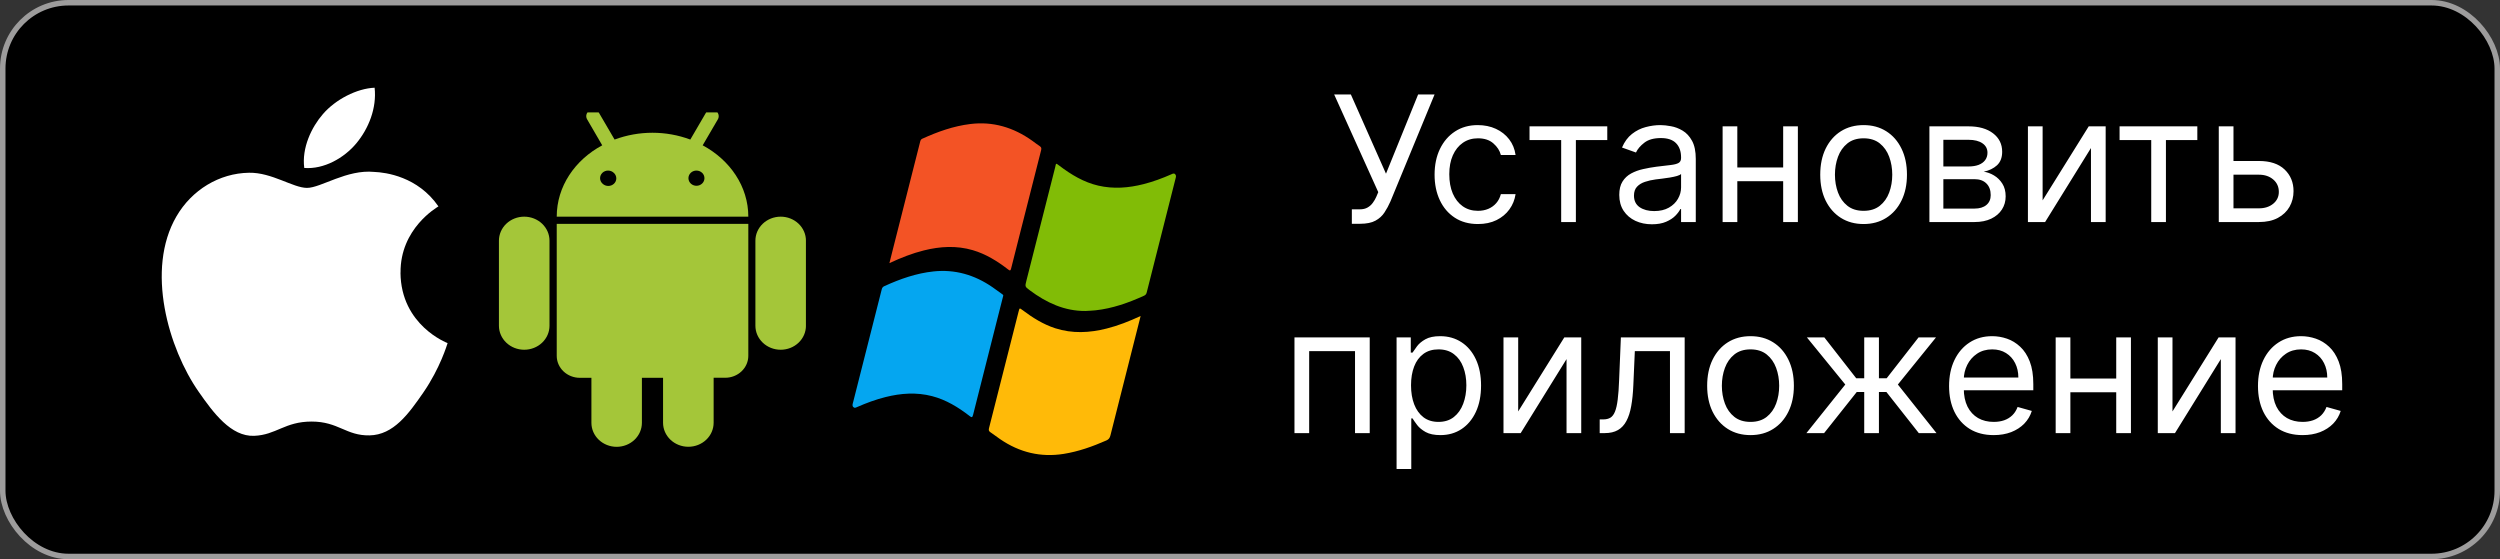
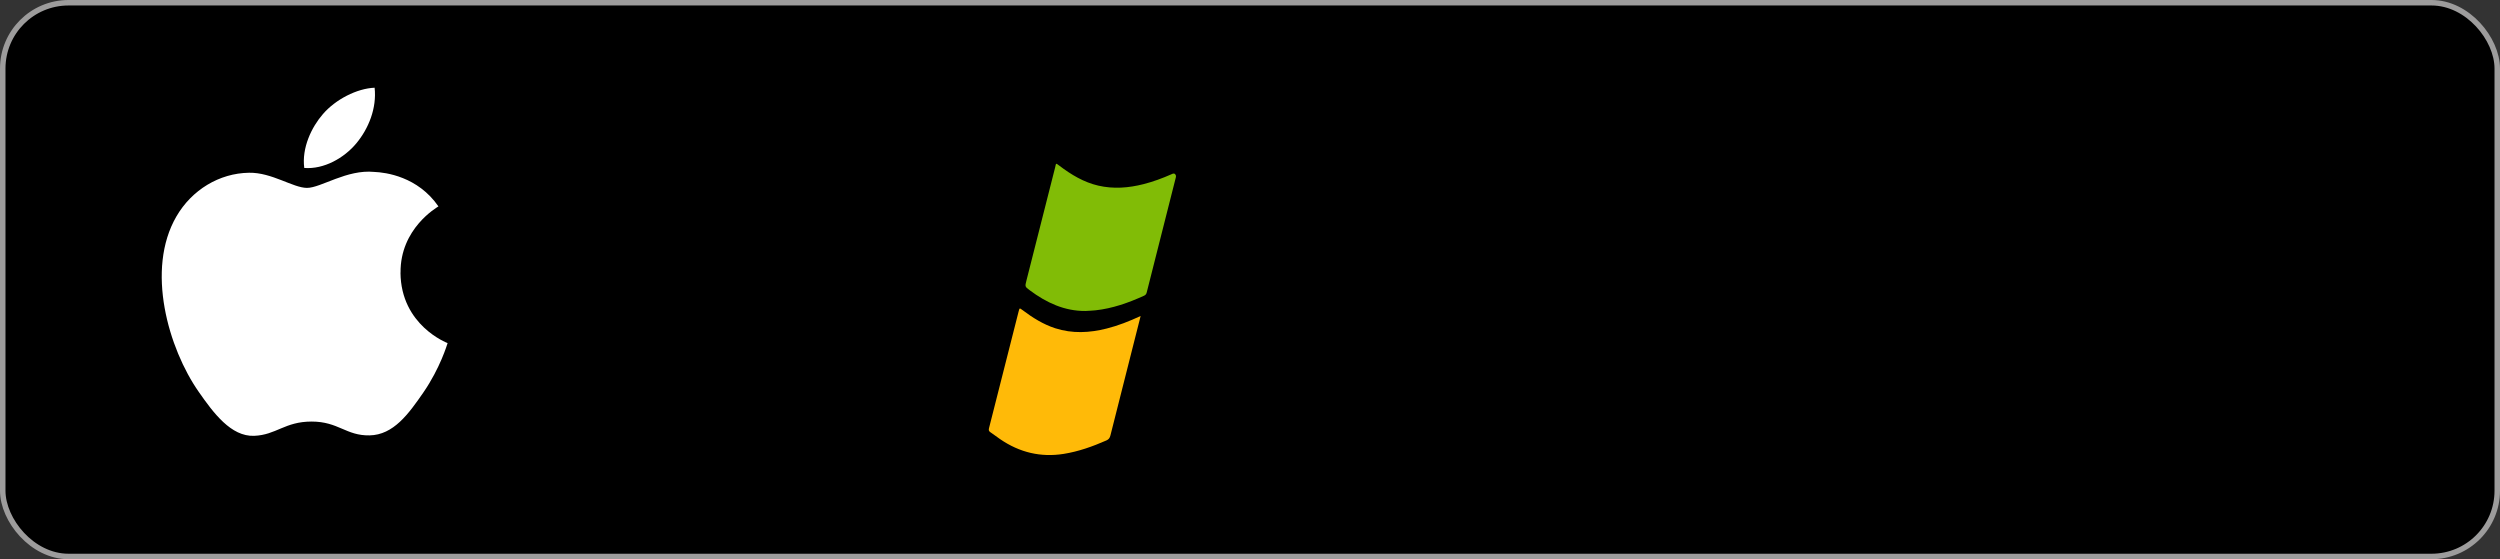
<svg xmlns="http://www.w3.org/2000/svg" width="912" height="204" viewBox="0 0 912 204" fill="none">
  <rect x="0" y="0" width="912" height="204" fill="#333333" stroke="none" />
  <rect x="1" y="1" width="910" height="202" rx="24" fill="black" />
  <rect x="1" y="1" width="910" height="202" rx="24" stroke="#9D9C9C" stroke-width="2" style="mix-blend-mode:darken" />
-   <path fill-rule="evenodd" clip-rule="evenodd" d="M324.456 95.995C324.96 93.988 325.398 92.23 325.843 90.474C329.114 77.571 332.388 64.668 335.656 51.764C335.783 51.258 335.919 50.85 336.426 50.617C342.085 48.031 347.866 45.992 353.956 45.242C362.145 44.231 369.662 46.414 376.604 51.374C377.508 52.02 378.383 52.719 379.307 53.32C379.897 53.706 379.98 54.114 379.79 54.844C377.074 65.478 374.383 76.123 371.686 86.764C370.746 90.474 369.779 94.179 368.868 97.901C368.666 98.73 368.498 98.869 367.827 98.347C363.827 95.249 359.607 92.65 354.884 91.265C348.924 89.519 342.972 89.87 337.026 91.354C332.789 92.412 328.705 94.008 324.456 95.995Z" fill="#F35325" />
  <path fill-rule="evenodd" clip-rule="evenodd" d="M395.946 113.444C388.428 113.502 381.797 110.492 375.621 105.867C373.876 104.555 373.877 104.569 374.451 102.31C377.948 88.526 381.437 74.739 384.944 60.957C385.286 59.606 385.033 59.36 386.363 60.376C390.769 63.738 395.408 66.505 400.663 67.719C406.211 68.999 411.719 68.562 417.194 67.165C420.637 66.286 423.981 65.053 427.265 63.606C427.738 63.399 428.223 63.052 428.71 63.566C429.186 64.067 428.966 64.632 428.819 65.207C425.312 79.027 421.808 92.847 418.326 106.675C418.166 107.321 417.869 107.636 417.346 107.876C411.63 110.484 405.783 112.536 399.621 113.207C398.401 113.34 397.173 113.367 395.946 113.444Z" fill="#81BC06" />
  <path fill-rule="evenodd" clip-rule="evenodd" d="M416.106 115.274C415.339 118.301 414.634 121.085 413.928 123.871C410.972 135.535 408.003 147.201 405.075 158.878C404.834 159.831 404.413 160.32 403.608 160.674C398.566 162.891 393.439 164.713 388.059 165.575C379.734 166.906 371.991 165.112 364.803 160.173C363.613 159.358 362.466 158.458 361.267 157.658C360.675 157.262 360.62 156.845 360.806 156.128C363.377 146.058 365.922 135.977 368.477 125.901C369.515 121.799 370.556 117.696 371.597 113.599C371.929 112.306 371.932 112.312 372.971 113.091C376.708 115.904 380.601 118.34 384.941 119.744C391.2 121.764 397.464 121.431 403.735 119.845C407.907 118.794 411.932 117.201 416.106 115.274Z" fill="#FFBA08" />
-   <path fill-rule="evenodd" clip-rule="evenodd" d="M365.963 107.957C365.332 110.435 364.748 112.732 364.165 115.03C361.099 127.117 358.024 139.205 354.988 151.303C354.725 152.34 354.482 152.364 353.747 151.792C349.533 148.515 345.071 145.824 340.045 144.518C334.353 143.035 328.692 143.435 323.041 144.847C319.502 145.731 316.067 147.003 312.686 148.485C312.241 148.68 311.787 148.961 311.324 148.529C310.806 148.047 311.031 147.46 311.173 146.899C314.67 133.115 318.17 119.332 321.66 105.545C321.809 104.97 322.061 104.638 322.568 104.406C328.374 101.743 334.313 99.674 340.577 99.013C348.303 98.203 355.458 100.203 362.076 104.78C363.206 105.563 364.322 106.378 365.439 107.192C365.724 107.402 366.118 107.584 365.963 107.957Z" fill="#05A6F0" />
  <path fill-rule="evenodd" clip-rule="evenodd" d="M146.12 99.473C145.959 83.396 159.345 75.681 159.943 75.299C152.419 64.387 140.697 62.887 136.521 62.718C126.546 61.72 117.06 68.544 111.992 68.544C106.939 68.544 99.129 62.868 90.858 63.018C79.987 63.178 69.965 69.287 64.361 78.941C53.067 98.369 61.472 127.165 72.48 142.92C77.858 150.635 84.271 159.301 92.692 158.992C100.8 158.676 103.868 153.784 113.675 153.784C123.48 153.784 126.234 158.992 134.817 158.826C143.543 158.666 149.072 150.96 154.414 143.22C160.595 134.267 163.129 125.609 163.283 125.164C163.089 125.077 146.266 118.689 146.096 99.48L146.12 99.473ZM129.999 52.279C134.467 46.906 137.485 39.446 136.66 32C130.224 32.26 122.419 36.254 117.798 41.621C113.649 46.385 110.026 53.978 110.995 61.272C118.183 61.827 125.522 57.651 129.992 52.289L129.999 52.279Z" fill="#fff" />
  <g clip-path="url(#clip0_0_1)">
-     <path d="M272.986 79.039C272.986 68.028 266.312 58.359 256.338 53.014L261.852 43.574C262.019 43.3 262.126 42.995 262.167 42.681C262.208 42.366 262.182 42.046 262.091 41.741C261.999 41.436 261.844 41.151 261.635 40.904C261.425 40.657 261.166 40.452 260.872 40.301C260.293 39.996 259.61 39.922 258.974 40.095C258.337 40.268 257.799 40.673 257.477 41.222L251.826 50.911C242.948 47.602 233.08 47.602 224.203 50.911L218.541 41.222C218.383 40.949 218.169 40.709 217.912 40.515C217.655 40.321 217.361 40.176 217.045 40.091C216.73 40.005 216.4 39.98 216.074 40.016C215.748 40.052 215.432 40.149 215.146 40.301C214.859 40.452 214.605 40.654 214.401 40.898C214.196 41.142 214.045 41.422 213.955 41.721C213.864 42.021 213.838 42.334 213.876 42.644C213.914 42.953 214.016 43.252 214.176 43.524L219.69 53.014C209.706 58.359 203.095 68.028 203.095 79.039H272.986ZM284.794 79.039C286.005 79.039 287.204 79.266 288.323 79.706C289.442 80.146 290.458 80.791 291.314 81.605C292.169 82.418 292.848 83.384 293.31 84.447C293.773 85.509 294.01 86.648 294.009 87.797V118.828C294.01 119.978 293.773 121.116 293.31 122.179C292.848 123.241 292.169 124.207 291.314 125.02C290.458 125.834 289.442 126.479 288.323 126.919C287.204 127.36 286.005 127.586 284.794 127.586C282.347 127.586 280.001 126.664 278.271 125.021C276.541 123.378 275.569 121.151 275.569 118.828V87.797C275.569 85.475 276.541 83.247 278.271 81.604C280.001 79.962 282.347 79.039 284.794 79.039ZM191.234 79.039C193.681 79.039 196.027 79.962 197.757 81.604C199.487 83.247 200.459 85.475 200.459 87.797V118.828C200.459 121.151 199.487 123.378 197.757 125.021C196.027 126.664 193.681 127.586 191.234 127.586C188.791 127.586 186.448 126.666 184.718 125.028C182.989 123.39 182.014 121.167 182.009 118.848V87.817C182.006 86.666 182.243 85.525 182.705 84.46C183.167 83.395 183.847 82.427 184.703 81.611C185.56 80.796 186.578 80.149 187.699 79.708C188.82 79.266 190.021 79.039 191.234 79.039ZM234.166 137.826V154.242C234.166 156.565 233.194 158.793 231.464 160.436C229.734 162.078 227.387 163.001 224.941 163.001C222.499 162.996 220.159 162.07 218.435 160.428C216.711 158.786 215.744 156.561 215.747 154.242V137.826H211.53C209.293 137.826 207.147 136.983 205.566 135.481C203.984 133.979 203.095 131.942 203.095 129.819V81.672H272.986V129.799C272.986 131.922 272.097 133.959 270.515 135.461C268.934 136.963 266.788 137.806 264.551 137.806H260.334V154.222C260.334 156.545 259.362 158.773 257.632 160.416C255.902 162.058 253.555 162.981 251.109 162.981C248.662 162.981 246.316 162.058 244.586 160.416C242.855 158.773 241.883 156.545 241.883 154.222V137.826H234.166Z" fill="#A4C639" />
    <path d="M223.392 65.114C223.392 64.824 223.302 64.541 223.132 64.301C222.963 64.06 222.722 63.873 222.44 63.762C222.158 63.652 221.848 63.624 221.549 63.681C221.25 63.738 220.976 63.878 220.761 64.084C220.546 64.289 220.4 64.55 220.342 64.835C220.284 65.119 220.316 65.413 220.434 65.68C220.552 65.947 220.751 66.174 221.006 66.334C221.26 66.493 221.559 66.577 221.864 66.575C222.065 66.575 222.265 66.537 222.451 66.463C222.637 66.39 222.806 66.282 222.948 66.146C223.091 66.01 223.203 65.849 223.279 65.672C223.355 65.495 223.394 65.305 223.392 65.114Z" fill="black" />
-     <path d="M222.064 65.114C222.076 65.081 222.076 65.046 222.064 65.013C222.032 64.991 221.993 64.98 221.953 64.98C221.914 64.98 221.875 64.991 221.843 65.013C221.833 65.046 221.833 65.081 221.843 65.114C221.841 65.134 221.844 65.154 221.851 65.173C221.859 65.192 221.87 65.209 221.885 65.223C221.9 65.237 221.919 65.248 221.938 65.255C221.958 65.262 221.98 65.265 222.001 65.264C222.035 65.273 222.072 65.273 222.106 65.264C222.121 65.228 222.121 65.189 222.106 65.154L222.064 65.114ZM223.972 63.112C224.244 63.368 224.459 63.673 224.606 64.009C224.753 64.345 224.828 64.705 224.828 65.069C224.828 65.432 224.753 65.792 224.606 66.128C224.459 66.464 224.244 66.769 223.972 67.025C223.423 67.544 222.68 67.835 221.906 67.835C221.131 67.835 220.389 67.544 219.839 67.025C219.552 66.772 219.322 66.466 219.162 66.126C219.002 65.786 218.916 65.419 218.909 65.047C218.901 64.675 218.973 64.305 219.12 63.96C219.266 63.615 219.484 63.301 219.761 63.037C220.038 62.774 220.368 62.566 220.731 62.426C221.094 62.286 221.484 62.217 221.876 62.223C222.268 62.229 222.654 62.31 223.013 62.461C223.371 62.612 223.694 62.83 223.962 63.102L223.972 63.112Z" fill="black" />
    <path d="M255.686 65.114C255.686 64.825 255.596 64.542 255.427 64.302C255.258 64.061 255.017 63.874 254.736 63.763C254.455 63.653 254.145 63.624 253.847 63.68C253.548 63.737 253.274 63.876 253.058 64.08C252.843 64.284 252.697 64.545 252.637 64.828C252.578 65.112 252.608 65.406 252.725 65.673C252.841 65.94 253.039 66.168 253.292 66.329C253.545 66.489 253.842 66.575 254.147 66.575C254.555 66.575 254.947 66.421 255.235 66.147C255.524 65.873 255.686 65.501 255.686 65.114Z" fill="black" />
    <path d="M254.294 65.114C254.307 65.081 254.307 65.046 254.294 65.013C254.262 64.991 254.223 64.98 254.184 64.98C254.144 64.98 254.105 64.991 254.073 65.013C254.063 65.046 254.063 65.081 254.073 65.114C254.071 65.134 254.074 65.154 254.082 65.173C254.089 65.192 254.101 65.209 254.116 65.223C254.131 65.237 254.149 65.248 254.169 65.255C254.189 65.262 254.21 65.265 254.231 65.264C254.266 65.273 254.302 65.273 254.337 65.264C254.351 65.228 254.351 65.189 254.337 65.154L254.294 65.114ZM256.203 63.112C256.718 63.638 256.999 64.333 256.985 65.052C256.97 65.77 256.663 66.456 256.127 66.963C255.591 67.471 254.869 67.761 254.112 67.773C253.355 67.784 252.623 67.516 252.07 67.025C251.783 66.772 251.552 66.466 251.393 66.126C251.233 65.786 251.147 65.419 251.139 65.047C251.132 64.675 251.204 64.305 251.35 63.96C251.496 63.615 251.715 63.301 251.991 63.037C252.268 62.774 252.598 62.566 252.962 62.426C253.325 62.286 253.714 62.217 254.106 62.223C254.498 62.229 254.885 62.31 255.243 62.461C255.602 62.612 255.924 62.83 256.192 63.102L256.203 63.112Z" fill="black" />
  </g>
-   <path d="M493.153 81.636V76.364H496.062C497.184 76.364 498.123 76.144 498.881 75.704C499.653 75.265 500.29 74.697 500.79 74C501.305 73.303 501.729 72.576 502.062 71.818L502.79 70.091L486.699 34.455H492.79L505.608 63.364L517.335 34.455H523.335L507.244 73.454C506.608 74.909 505.881 76.258 505.062 77.5C504.259 78.742 503.161 79.742 501.767 80.5C500.388 81.258 498.517 81.636 496.153 81.636H493.153ZM539.153 81.727C535.881 81.727 533.063 80.954 530.699 79.409C528.335 77.864 526.517 75.735 525.244 73.023C523.972 70.311 523.335 67.212 523.335 63.727C523.335 60.182 523.987 57.053 525.29 54.341C526.608 51.614 528.441 49.485 530.79 47.955C533.153 46.409 535.911 45.636 539.062 45.636C541.517 45.636 543.729 46.091 545.699 47C547.669 47.909 549.282 49.182 550.54 50.818C551.797 52.455 552.578 54.364 552.881 56.545H547.517C547.108 54.955 546.199 53.545 544.79 52.318C543.396 51.076 541.517 50.455 539.153 50.455C537.063 50.455 535.229 51 533.653 52.091C532.093 53.167 530.873 54.689 529.994 56.659C529.131 58.614 528.699 60.909 528.699 63.545C528.699 66.242 529.123 68.591 529.972 70.591C530.835 72.591 532.047 74.144 533.608 75.25C535.184 76.356 537.032 76.909 539.153 76.909C540.547 76.909 541.812 76.667 542.949 76.182C544.085 75.697 545.047 75 545.835 74.091C546.623 73.182 547.184 72.091 547.517 70.818H552.881C552.578 72.879 551.828 74.735 550.631 76.386C549.449 78.023 547.881 79.326 545.926 80.296C543.987 81.25 541.729 81.727 539.153 81.727ZM557.972 51.091V46.091H586.335V51.091H574.881V81H569.517V51.091H557.972ZM602.619 81.818C600.407 81.818 598.4 81.401 596.597 80.568C594.794 79.72 593.362 78.5 592.301 76.909C591.241 75.303 590.71 73.364 590.71 71.091C590.71 69.091 591.104 67.47 591.892 66.227C592.68 64.97 593.733 63.985 595.051 63.273C596.369 62.561 597.824 62.03 599.415 61.682C601.021 61.318 602.634 61.03 604.256 60.818C606.377 60.545 608.097 60.341 609.415 60.205C610.748 60.053 611.718 59.803 612.324 59.455C612.945 59.106 613.256 58.5 613.256 57.636V57.455C613.256 55.212 612.642 53.47 611.415 52.227C610.203 50.985 608.362 50.364 605.892 50.364C603.331 50.364 601.324 50.924 599.869 52.045C598.415 53.167 597.392 54.364 596.801 55.636L591.71 53.818C592.619 51.697 593.831 50.045 595.347 48.864C596.877 47.667 598.544 46.833 600.347 46.364C602.165 45.879 603.953 45.636 605.71 45.636C606.831 45.636 608.119 45.773 609.574 46.045C611.044 46.303 612.46 46.841 613.824 47.659C615.203 48.477 616.347 49.712 617.256 51.364C618.165 53.015 618.619 55.227 618.619 58V81H613.256V76.273H612.983C612.619 77.03 612.013 77.841 611.165 78.704C610.316 79.568 609.188 80.303 607.778 80.909C606.369 81.515 604.65 81.818 602.619 81.818ZM603.438 77C605.559 77 607.347 76.583 608.801 75.75C610.271 74.917 611.377 73.841 612.119 72.523C612.877 71.204 613.256 69.818 613.256 68.364V63.455C613.028 63.727 612.528 63.977 611.756 64.204C610.998 64.417 610.119 64.606 609.119 64.773C608.134 64.924 607.172 65.061 606.233 65.182C605.309 65.288 604.559 65.379 603.983 65.454C602.589 65.636 601.286 65.932 600.074 66.341C598.877 66.735 597.907 67.333 597.165 68.136C596.438 68.924 596.074 70 596.074 71.364C596.074 73.227 596.763 74.636 598.142 75.591C599.536 76.53 601.301 77 603.438 77ZM651.773 61.091V66.091H632.5V61.091H651.773ZM633.773 46.091V81H628.409V46.091H633.773ZM655.864 46.091V81H650.5V46.091H655.864ZM679.841 81.727C676.689 81.727 673.924 80.977 671.545 79.477C669.182 77.977 667.333 75.879 666 73.182C664.682 70.485 664.023 67.333 664.023 63.727C664.023 60.091 664.682 56.917 666 54.205C667.333 51.492 669.182 49.386 671.545 47.886C673.924 46.386 676.689 45.636 679.841 45.636C682.992 45.636 685.75 46.386 688.114 47.886C690.492 49.386 692.341 51.492 693.659 54.205C694.992 56.917 695.659 60.091 695.659 63.727C695.659 67.333 694.992 70.485 693.659 73.182C692.341 75.879 690.492 77.977 688.114 79.477C685.75 80.977 682.992 81.727 679.841 81.727ZM679.841 76.909C682.235 76.909 684.205 76.296 685.75 75.068C687.295 73.841 688.439 72.227 689.182 70.227C689.924 68.227 690.295 66.061 690.295 63.727C690.295 61.394 689.924 59.22 689.182 57.205C688.439 55.189 687.295 53.561 685.75 52.318C684.205 51.076 682.235 50.455 679.841 50.455C677.447 50.455 675.477 51.076 673.932 52.318C672.386 53.561 671.242 55.189 670.5 57.205C669.758 59.22 669.386 61.394 669.386 63.727C669.386 66.061 669.758 68.227 670.5 70.227C671.242 72.227 672.386 73.841 673.932 75.068C675.477 76.296 677.447 76.909 679.841 76.909ZM703.847 81V46.091H718.119C721.877 46.091 724.862 46.939 727.074 48.636C729.286 50.333 730.392 52.576 730.392 55.364C730.392 57.485 729.763 59.129 728.506 60.295C727.248 61.447 725.634 62.227 723.665 62.636C724.953 62.818 726.203 63.273 727.415 64C728.642 64.727 729.657 65.727 730.46 67C731.263 68.258 731.665 69.803 731.665 71.636C731.665 73.424 731.21 75.023 730.301 76.432C729.392 77.841 728.089 78.954 726.392 79.773C724.695 80.591 722.665 81 720.301 81H703.847ZM708.938 76.091H720.301C722.15 76.091 723.597 75.651 724.642 74.773C725.688 73.894 726.21 72.697 726.21 71.182C726.21 69.379 725.688 67.962 724.642 66.932C723.597 65.886 722.15 65.364 720.301 65.364H708.938V76.091ZM708.938 60.727H718.119C719.559 60.727 720.794 60.53 721.824 60.136C722.854 59.727 723.642 59.151 724.188 58.409C724.748 57.651 725.028 56.758 725.028 55.727C725.028 54.258 724.415 53.106 723.188 52.273C721.96 51.424 720.271 51 718.119 51H708.938V60.727ZM745.148 73.091L761.966 46.091H768.148V81H762.784V54L746.057 81H739.784V46.091H745.148V73.091ZM773.222 51.091V46.091H801.585V51.091H790.131V81H784.767V51.091H773.222ZM814.045 58.727H824.045C828.136 58.727 831.265 59.765 833.432 61.841C835.598 63.917 836.682 66.546 836.682 69.727C836.682 71.818 836.197 73.72 835.227 75.432C834.258 77.129 832.833 78.485 830.955 79.5C829.076 80.5 826.773 81 824.045 81H809.409V46.091H814.773V76H824.045C826.167 76 827.909 75.439 829.273 74.318C830.636 73.197 831.318 71.758 831.318 70C831.318 68.151 830.636 66.644 829.273 65.477C827.909 64.311 826.167 63.727 824.045 63.727H814.045V58.727ZM472.222 158V123.091H499.676V158H494.312V128.091H477.585V158H472.222ZM509.472 171.091V123.091H514.653V128.636H515.29C515.684 128.03 516.229 127.258 516.926 126.318C517.638 125.364 518.653 124.515 519.972 123.773C521.305 123.015 523.108 122.636 525.381 122.636C528.32 122.636 530.911 123.371 533.153 124.841C535.396 126.311 537.146 128.394 538.403 131.091C539.661 133.788 540.29 136.97 540.29 140.636C540.29 144.333 539.661 147.538 538.403 150.25C537.146 152.947 535.403 155.038 533.176 156.523C530.949 157.992 528.381 158.727 525.472 158.727C523.229 158.727 521.434 158.356 520.085 157.614C518.737 156.856 517.699 156 516.972 155.045C516.244 154.076 515.684 153.273 515.29 152.636H514.835V171.091H509.472ZM514.744 140.545C514.744 143.182 515.131 145.508 515.903 147.523C516.676 149.523 517.805 151.091 519.29 152.227C520.775 153.348 522.593 153.909 524.744 153.909C526.987 153.909 528.858 153.318 530.358 152.136C531.873 150.939 533.009 149.333 533.767 147.318C534.54 145.288 534.926 143.03 534.926 140.545C534.926 138.091 534.547 135.879 533.79 133.909C533.047 131.924 531.919 130.356 530.403 129.205C528.903 128.038 527.017 127.455 524.744 127.455C522.563 127.455 520.729 128.008 519.244 129.114C517.759 130.205 516.638 131.735 515.881 133.705C515.123 135.659 514.744 137.939 514.744 140.545ZM553.835 150.091L570.653 123.091H576.835V158H571.472V131L554.744 158H548.472V123.091H553.835V150.091ZM583.568 158V153H584.841C585.886 153 586.758 152.795 587.455 152.386C588.152 151.962 588.712 151.227 589.136 150.182C589.576 149.121 589.909 147.652 590.136 145.773C590.379 143.879 590.553 141.47 590.659 138.545L591.295 123.091H614.568V158H609.205V128.091H596.386L595.841 140.545C595.72 143.409 595.462 145.932 595.068 148.114C594.689 150.28 594.106 152.098 593.318 153.568C592.545 155.038 591.515 156.144 590.227 156.886C588.939 157.629 587.326 158 585.386 158H583.568ZM638.591 158.727C635.439 158.727 632.674 157.977 630.295 156.477C627.932 154.977 626.083 152.879 624.75 150.182C623.432 147.485 622.773 144.333 622.773 140.727C622.773 137.091 623.432 133.917 624.75 131.205C626.083 128.492 627.932 126.386 630.295 124.886C632.674 123.386 635.439 122.636 638.591 122.636C641.742 122.636 644.5 123.386 646.864 124.886C649.242 126.386 651.091 128.492 652.409 131.205C653.742 133.917 654.409 137.091 654.409 140.727C654.409 144.333 653.742 147.485 652.409 150.182C651.091 152.879 649.242 154.977 646.864 156.477C644.5 157.977 641.742 158.727 638.591 158.727ZM638.591 153.909C640.985 153.909 642.955 153.295 644.5 152.068C646.045 150.841 647.189 149.227 647.932 147.227C648.674 145.227 649.045 143.061 649.045 140.727C649.045 138.394 648.674 136.22 647.932 134.205C647.189 132.189 646.045 130.561 644.5 129.318C642.955 128.076 640.985 127.455 638.591 127.455C636.197 127.455 634.227 128.076 632.682 129.318C631.136 130.561 629.992 132.189 629.25 134.205C628.508 136.22 628.136 138.394 628.136 140.727C628.136 143.061 628.508 145.227 629.25 147.227C629.992 149.227 631.136 150.841 632.682 152.068C634.227 153.295 636.197 153.909 638.591 153.909ZM658.977 158L673.159 140.273L659.159 123.091H665.523L677.159 138H680.068V123.091H685.432V138H688.25L699.886 123.091H706.25L692.341 140.273L706.432 158H699.977L688.159 143H685.432V158H680.068V143H677.341L665.432 158H658.977ZM727.295 158.727C723.932 158.727 721.03 157.985 718.591 156.5C716.167 155 714.295 152.909 712.977 150.227C711.674 147.53 711.023 144.394 711.023 140.818C711.023 137.242 711.674 134.091 712.977 131.364C714.295 128.621 716.129 126.485 718.477 124.955C720.841 123.409 723.598 122.636 726.75 122.636C728.568 122.636 730.364 122.939 732.136 123.545C733.909 124.152 735.523 125.136 736.977 126.5C738.432 127.848 739.591 129.636 740.455 131.864C741.318 134.091 741.75 136.833 741.75 140.091V142.364H714.841V137.727H736.295C736.295 135.758 735.902 134 735.114 132.455C734.341 130.909 733.235 129.689 731.795 128.795C730.371 127.902 728.689 127.455 726.75 127.455C724.614 127.455 722.765 127.985 721.205 129.045C719.659 130.091 718.47 131.455 717.636 133.136C716.803 134.818 716.386 136.621 716.386 138.545V141.636C716.386 144.273 716.841 146.508 717.75 148.341C718.674 150.159 719.955 151.545 721.591 152.5C723.227 153.439 725.129 153.909 727.295 153.909C728.705 153.909 729.977 153.712 731.114 153.318C732.265 152.909 733.258 152.303 734.091 151.5C734.924 150.682 735.568 149.667 736.023 148.455L741.205 149.909C740.659 151.667 739.742 153.212 738.455 154.545C737.167 155.864 735.576 156.894 733.682 157.636C731.788 158.364 729.659 158.727 727.295 158.727ZM773.273 138.091V143.091H754V138.091H773.273ZM755.273 123.091V158H749.909V123.091H755.273ZM777.364 123.091V158H772V123.091H777.364ZM792.523 150.091L809.341 123.091H815.523V158H810.159V131L793.432 158H787.159V123.091H792.523V150.091ZM839.983 158.727C836.619 158.727 833.718 157.985 831.278 156.5C828.854 155 826.983 152.909 825.665 150.227C824.362 147.53 823.71 144.394 823.71 140.818C823.71 137.242 824.362 134.091 825.665 131.364C826.983 128.621 828.816 126.485 831.165 124.955C833.528 123.409 836.286 122.636 839.438 122.636C841.256 122.636 843.051 122.939 844.824 123.545C846.597 124.152 848.21 125.136 849.665 126.5C851.119 127.848 852.278 129.636 853.142 131.864C854.006 134.091 854.438 136.833 854.438 140.091V142.364H827.528V137.727H848.983C848.983 135.758 848.589 134 847.801 132.455C847.028 130.909 845.922 129.689 844.483 128.795C843.059 127.902 841.377 127.455 839.438 127.455C837.301 127.455 835.453 127.985 833.892 129.045C832.347 130.091 831.157 131.455 830.324 133.136C829.491 134.818 829.074 136.621 829.074 138.545V141.636C829.074 144.273 829.528 146.508 830.438 148.341C831.362 150.159 832.642 151.545 834.278 152.5C835.915 153.439 837.816 153.909 839.983 153.909C841.392 153.909 842.665 153.712 843.801 153.318C844.953 152.909 845.945 152.303 846.778 151.5C847.612 150.682 848.256 149.667 848.71 148.455L853.892 149.909C853.347 151.667 852.43 153.212 851.142 154.545C849.854 155.864 848.263 156.894 846.369 157.636C844.475 158.364 842.347 158.727 839.983 158.727Z" fill="#fff" />
  <defs>
    <clipPath id="clip0_0_1">
      <rect width="112" height="123" fill="black" transform="translate(182 41)" />
    </clipPath>
  </defs>
</svg>